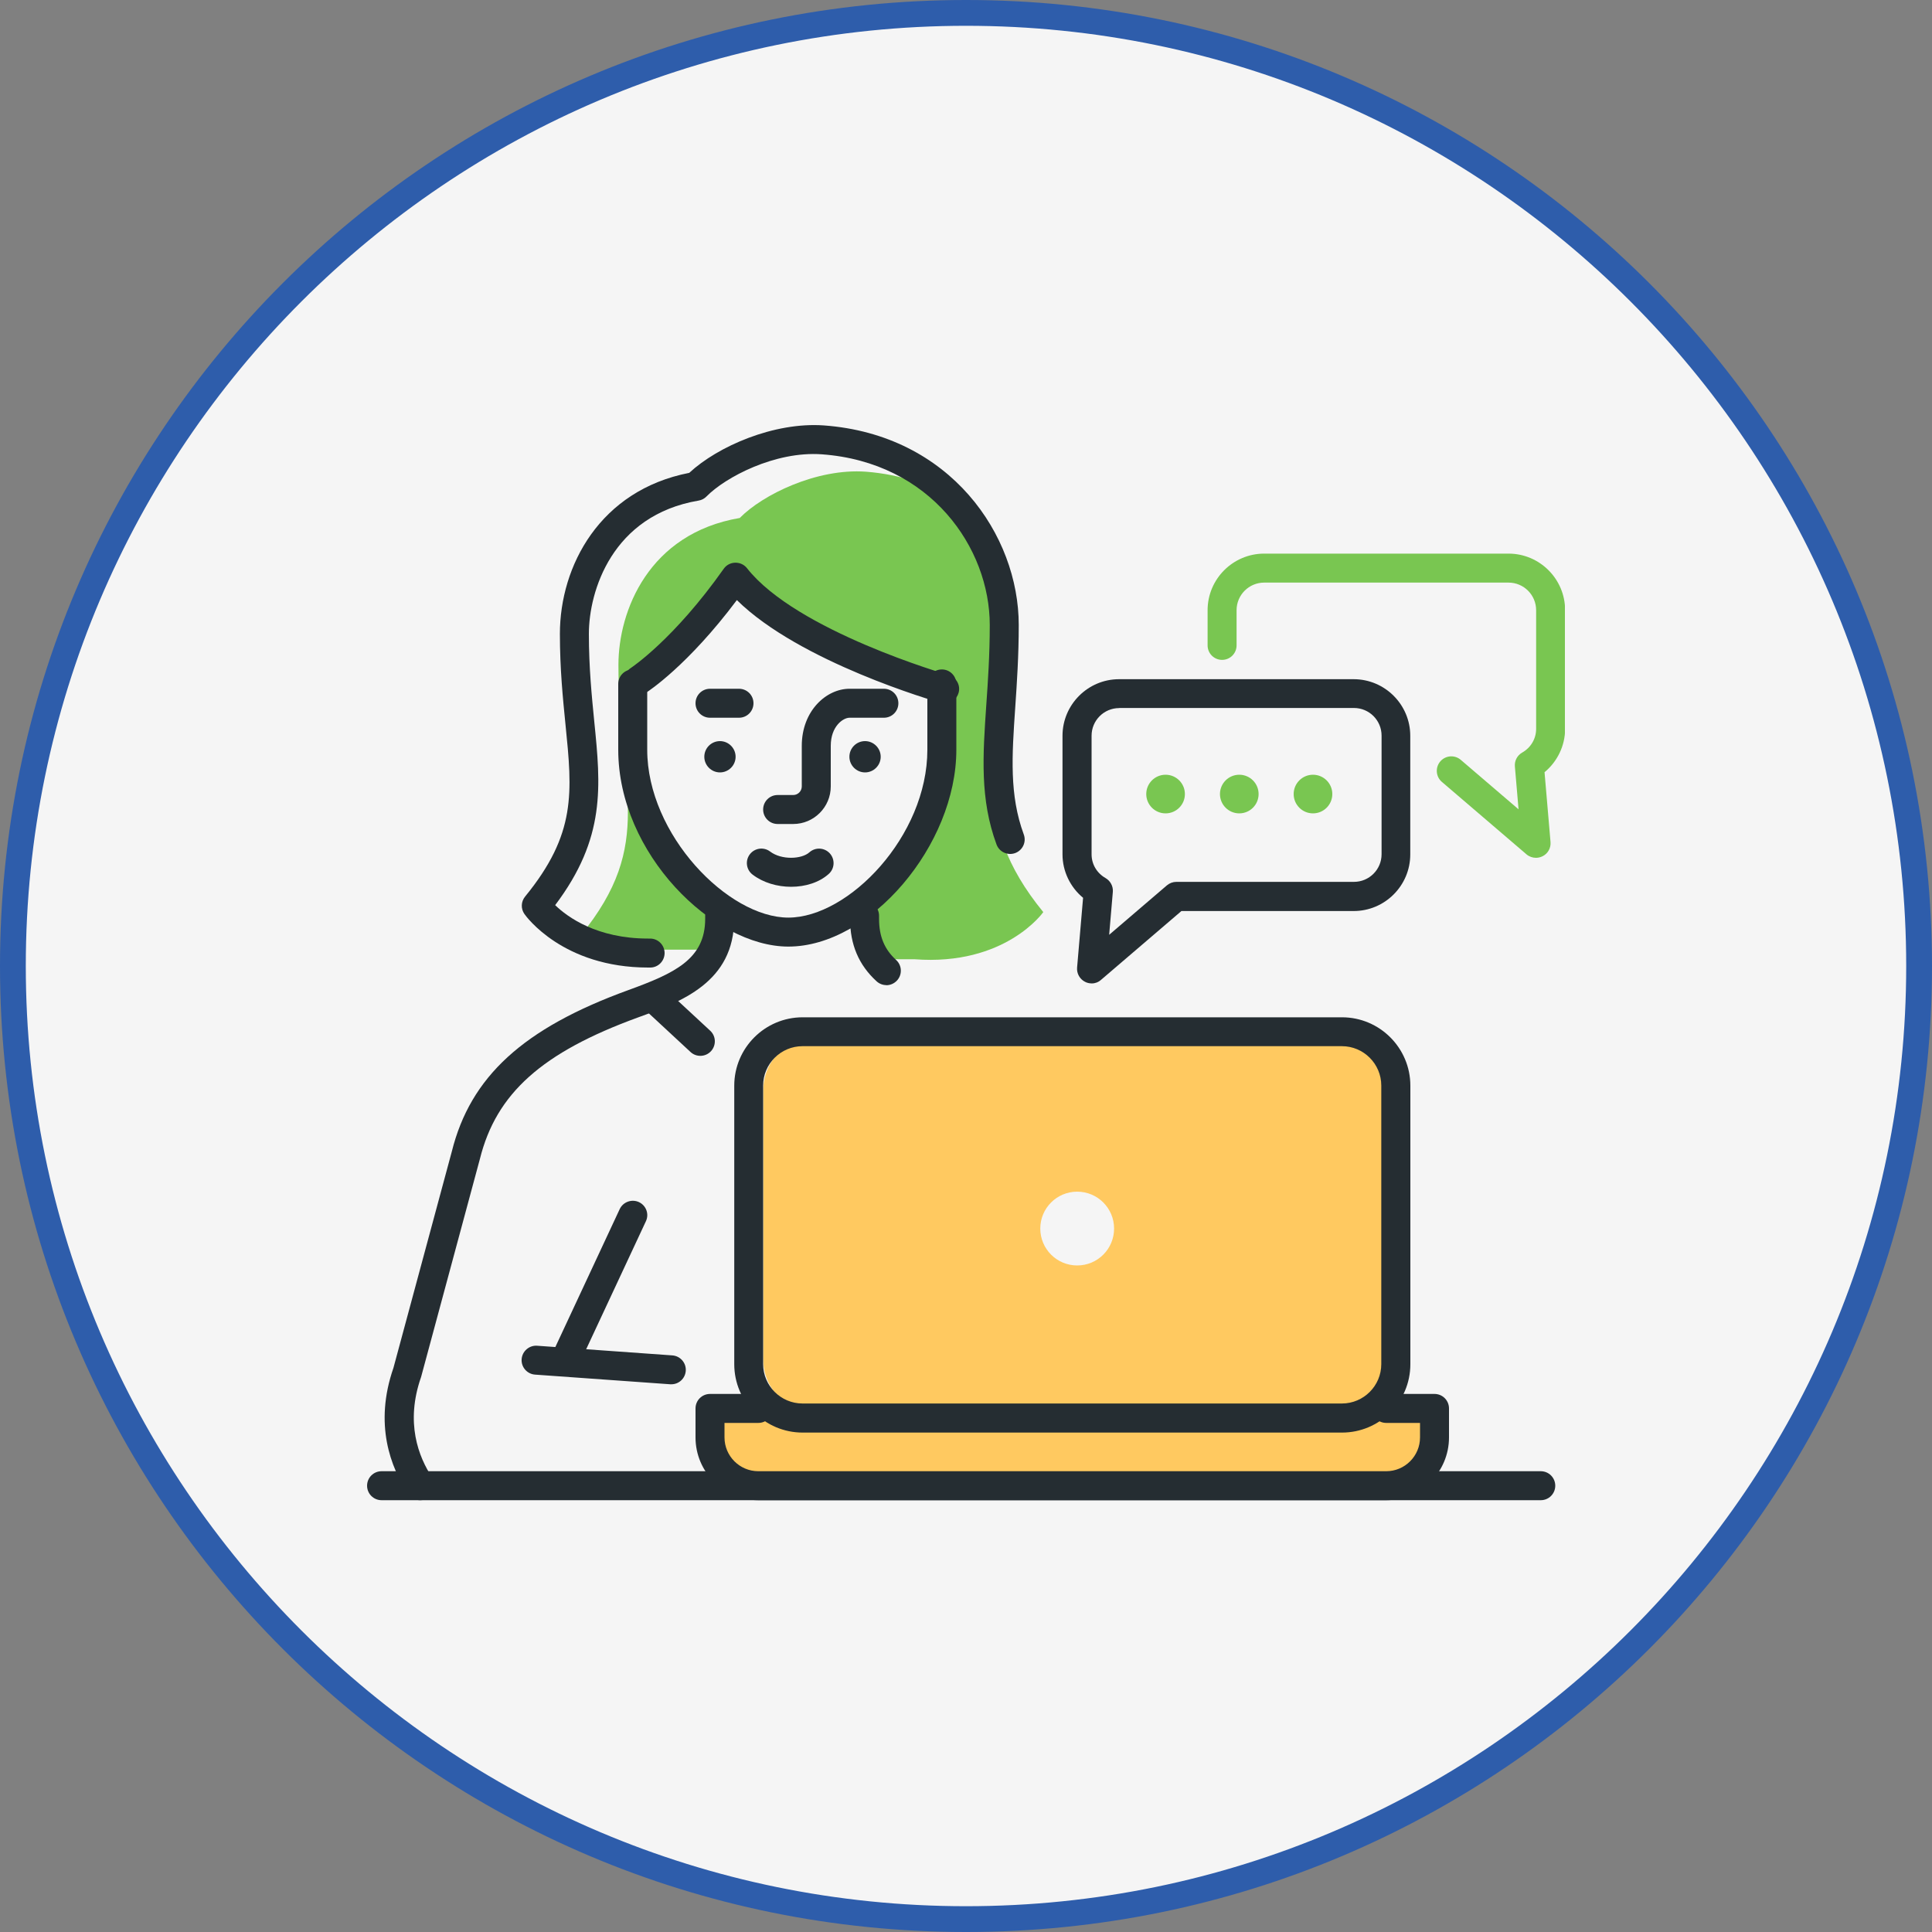
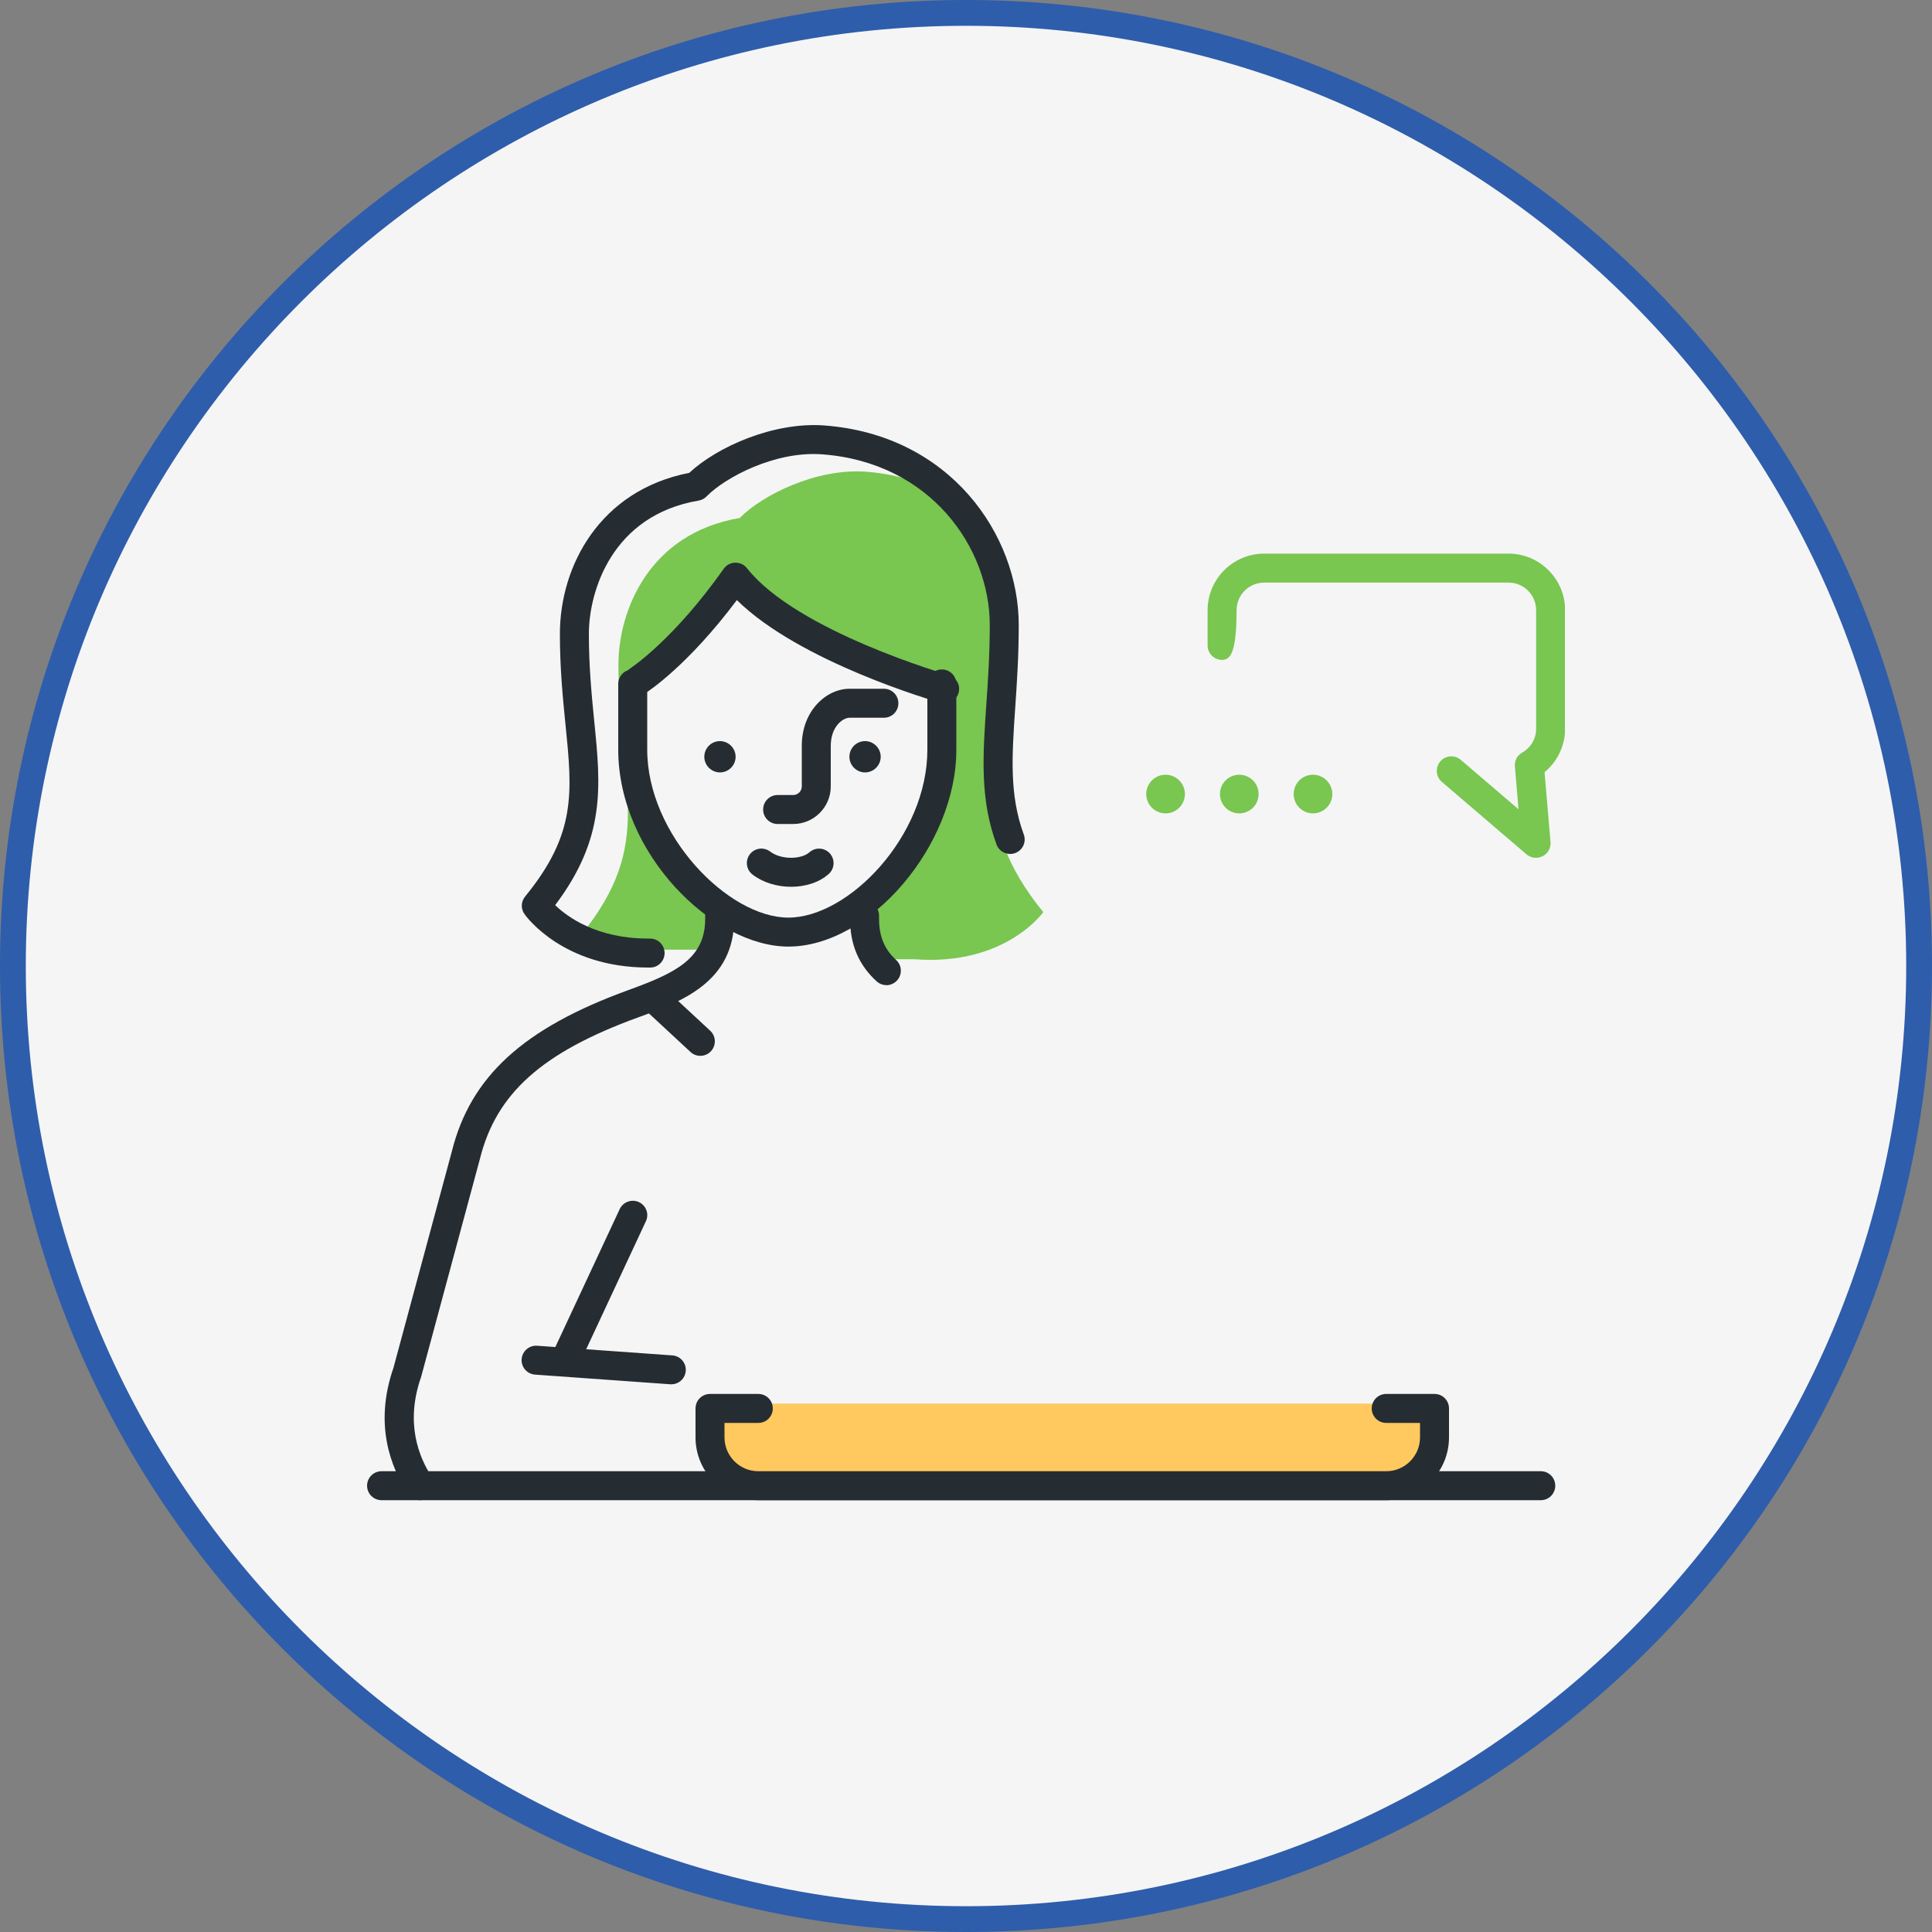
<svg xmlns="http://www.w3.org/2000/svg" width="200" height="200" viewBox="0 0 200 200" fill="none">
  <rect x="0" y="0" width="200" height="200" fill="#808080" stroke="none" />
  <g clip-path="url(#clip0_251_1351)">
    <path d="M100 198.67C45.6 198.67 1.33 154.4 1.33 100C1.33 45.6 45.6 1.33 100 1.33C154.4 1.33 198.67 45.59 198.67 100C198.67 154.41 154.41 198.67 100 198.67Z" fill="#F5F5F5" />
    <path d="M100 2.67C153.67 2.67 197.33 46.33 197.33 100C197.33 153.67 153.67 197.33 100 197.33C46.33 197.33 2.67 153.67 2.67 100C2.67 46.33 46.33 2.67 100 2.67ZM100 0C44.77 0 0 44.77 0 100C0 155.23 44.77 200 100 200C155.23 200 200 155.23 200 100C200 44.77 155.23 0 100 0Z" fill="#2E5DAB" />
    <g clip-path="url(#clip1_251_1351)">
      <path d="M103.33 65.49C103.33 59.65 100.32 53.56 94.84 49.86C93.23 49.34 91.5 48.97 89.63 48.83C84.54 48.46 78.93 51.22 76.58 53.62C67.16 55.22 64.02 63.23 64.02 68.83C64.02 81.64 67.94 87.24 60.1 96.85C60.1 96.85 60.71 97.71 62.01 98.71C63.39 99.08 64.98 99.33 66.83 98.31H74L75 93.98C70.1 90.56 66 84.17 66 77.67V70.34C66 70.34 70.62 67.39 76.14 59.56C81.67 66.6 98 71.25 98 71.25V77.67C98 84.25 93.91 90.71 89 94.1L90 99.3H94.66C104.08 100.02 108 94.42 108 94.42C100.15 84.81 103.33 78.3 103.33 65.49Z" fill="#79C651" />
      <path d="M159.5 155.3H39.5C38.67 155.3 38 154.63 38 153.8C38 152.97 38.67 152.3 39.5 152.3H159.5C160.33 152.3 161 152.97 161 153.8C161 154.63 160.33 155.3 159.5 155.3Z" fill="#252D32" />
      <path d="M43.5 155.3C43.02 155.3 42.54 155.07 42.25 154.63C40.44 151.91 38.7 147.44 40.73 141.6L46.77 119.21C48.7 111.46 54.16 106.45 65.03 102.5C69.84 100.75 73 99.29 73 95.12V94.79C73 93.96 73.67 93.29 74.5 93.29C75.33 93.29 76 93.96 76 94.79V95.12C76 101.7 70.49 103.71 66.06 105.32C56.12 108.94 51.37 113.18 49.68 119.97L43.62 142.44C43.62 142.44 43.6 142.51 43.59 142.55C41.94 147.25 43.31 150.81 44.75 152.97C45.21 153.66 45.02 154.59 44.33 155.05C44.07 155.22 43.79 155.3 43.5 155.3Z" fill="#252D32" />
      <path d="M91.76 101.98C91.4 101.98 91.04 101.85 90.75 101.59C88.9 99.9 88 97.79 88 95.13V94.8C88 93.97 88.67 93.3 89.5 93.3C90.33 93.3 91 93.97 91 94.8V95.13C91 96.93 91.56 98.28 92.77 99.38C93.38 99.94 93.42 100.89 92.86 101.5C92.56 101.82 92.16 101.99 91.75 101.99L91.76 101.98Z" fill="#252D32" />
      <path d="M69.5 143.3C69.5 143.3 69.43 143.3 69.39 143.3L55.39 142.3C54.56 142.24 53.94 141.52 54 140.7C54.06 139.87 54.79 139.25 55.6 139.31L69.6 140.31C70.43 140.37 71.05 141.09 70.99 141.91C70.93 142.7 70.28 143.3 69.5 143.3Z" fill="#252D32" />
-       <path d="M138.42 107.3H84.59C81.51 107.3 79.01 109.8 79.01 112.88V140.71C79.01 143.79 81.51 146.29 84.59 146.29H138.42C141.5 146.29 144 143.79 144 140.71V112.88C144 109.8 141.5 107.3 138.42 107.3ZM111.51 131C109.4 131 107.69 129.29 107.69 127.18C107.69 125.07 109.4 123.36 111.51 123.36C113.62 123.36 115.33 125.07 115.33 127.18C115.33 129.29 113.62 131 111.51 131Z" fill="#FFC960" />
      <path d="M74 145.3V148.84C74 151.31 76 153.3 78.46 153.3H143.53C146 153.3 147.99 151.3 147.99 148.84V145.3H74Z" fill="#FFC960" />
-       <path d="M138.92 148.3H83.09C79.18 148.3 76.01 145.12 76.01 141.22V112.39C76.01 108.48 79.19 105.31 83.09 105.31H138.92C142.83 105.31 146 108.49 146 112.39V141.22C146 145.13 142.82 148.3 138.92 148.3ZM83.08 108.3C80.83 108.3 79 110.13 79 112.38V141.21C79 143.46 80.83 145.29 83.08 145.29H138.91C141.16 145.29 142.99 143.46 142.99 141.21V112.38C142.99 110.13 141.16 108.3 138.91 108.3H83.08Z" fill="#252D32" />
      <path d="M143.5 155.3H78.5C74.92 155.3 72 152.39 72 148.8V145.8C72 144.97 72.67 144.3 73.5 144.3H78.5C79.33 144.3 80 144.97 80 145.8C80 146.63 79.33 147.3 78.5 147.3H75V148.8C75 150.73 76.57 152.3 78.5 152.3H143.5C145.43 152.3 147 150.73 147 148.8V147.3H143.5C142.67 147.3 142 146.63 142 145.8C142 144.97 142.67 144.3 143.5 144.3H148.5C149.33 144.3 150 144.97 150 145.8V148.8C150 152.38 147.09 155.3 143.5 155.3Z" fill="#252D32" />
      <path d="M120.66 84.2C121.765 84.2 122.66 83.305 122.66 82.2C122.66 81.095 121.765 80.2 120.66 80.2C119.556 80.2 118.66 81.095 118.66 82.2C118.66 83.305 119.556 84.2 120.66 84.2Z" fill="#79C651" />
      <path d="M128.29 84.2C129.395 84.2 130.29 83.305 130.29 82.2C130.29 81.095 129.395 80.2 128.29 80.2C127.185 80.2 126.29 81.095 126.29 82.2C126.29 83.305 127.185 84.2 128.29 84.2Z" fill="#79C651" />
      <path d="M135.92 84.2C137.024 84.2 137.92 83.305 137.92 82.2C137.92 81.095 137.024 80.2 135.92 80.2C134.815 80.2 133.92 81.095 133.92 82.2C133.92 83.305 134.815 84.2 135.92 84.2Z" fill="#79C651" />
      <path d="M72.5 109.3C72.13 109.3 71.77 109.17 71.48 108.9L66.79 104.55C66.18 103.99 66.15 103.04 66.71 102.43C67.27 101.82 68.22 101.79 68.83 102.35L73.52 106.7C74.13 107.26 74.16 108.21 73.6 108.82C73.3 109.14 72.9 109.3 72.5 109.3Z" fill="#252D32" />
-       <path d="M113 101.8C112.77 101.8 112.53 101.75 112.31 101.63C111.77 101.35 111.45 100.77 111.5 100.17L112.12 92.94C110.79 91.84 109.99 90.19 109.99 88.45V76.17C109.99 72.94 112.62 70.31 115.85 70.31H140.13C143.36 70.31 145.99 72.94 145.99 76.17V88.45C145.99 91.68 143.36 94.31 140.13 94.31H122.3L113.96 101.45C113.68 101.69 113.34 101.81 112.98 101.81L113 101.8ZM115.86 73.3C114.28 73.3 113 74.58 113 76.16V88.44C113 89.46 113.54 90.38 114.45 90.9C114.95 91.19 115.25 91.75 115.2 92.33L114.82 96.77L120.8 91.65C121.07 91.42 121.42 91.29 121.78 91.29H140.16C141.74 91.29 143.02 90.01 143.02 88.43V76.15C143.02 74.57 141.74 73.29 140.16 73.29H115.88L115.86 73.3Z" fill="#252D32" />
-       <path d="M159 88.8C158.65 88.8 158.3 88.68 158.02 88.44L149.26 80.94C148.63 80.4 148.56 79.45 149.1 78.82C149.64 78.19 150.59 78.12 151.22 78.66L157.2 83.78L156.82 79.34C156.77 78.76 157.06 78.2 157.57 77.91C158.48 77.39 159.02 76.47 159.02 75.45V63.17C159.02 61.59 157.74 60.31 156.16 60.31H130.87C129.29 60.31 128.01 61.59 128.01 63.17V66.81C128.01 67.64 127.34 68.31 126.51 68.31C125.68 68.31 125.01 67.64 125.01 66.81V63.17C125.01 59.94 127.64 57.31 130.87 57.31H156.16C159.39 57.31 162.02 59.94 162.02 63.17V75.45C162.02 77.19 161.22 78.84 159.89 79.94L160.51 87.17C160.56 87.78 160.24 88.36 159.7 88.63C159.48 88.74 159.25 88.8 159.01 88.8H159Z" fill="#79C651" />
+       <path d="M159 88.8C158.65 88.8 158.3 88.68 158.02 88.44L149.26 80.94C148.63 80.4 148.56 79.45 149.1 78.82C149.64 78.19 150.59 78.12 151.22 78.66L157.2 83.78L156.82 79.34C156.77 78.76 157.06 78.2 157.57 77.91C158.48 77.39 159.02 76.47 159.02 75.45V63.17C159.02 61.59 157.74 60.31 156.16 60.31H130.87C129.29 60.31 128.01 61.59 128.01 63.17C128.01 67.64 127.34 68.31 126.51 68.31C125.68 68.31 125.01 67.64 125.01 66.81V63.17C125.01 59.94 127.64 57.31 130.87 57.31H156.16C159.39 57.31 162.02 59.94 162.02 63.17V75.45C162.02 77.19 161.22 78.84 159.89 79.94L160.51 87.17C160.56 87.78 160.24 88.36 159.7 88.63C159.48 88.74 159.25 88.8 159.01 88.8H159Z" fill="#79C651" />
      <path d="M67.1 100.16C58.27 100.16 54.45 94.85 54.29 94.62C53.9 94.07 53.93 93.33 54.36 92.81C59.67 86.31 59.25 82.05 58.54 75.01C58.27 72.31 57.96 69.25 57.96 65.62C57.96 58.57 62.11 50.75 71.35 48.95C74.32 46.19 80.15 43.67 85.29 44.04C98.39 45 105.46 55.4 105.46 64.7C105.46 67.88 105.27 70.7 105.1 73.19C104.75 78.28 104.48 82.3 105.98 86.38C106.27 87.16 105.87 88.02 105.09 88.31C104.31 88.59 103.45 88.2 103.16 87.42C101.43 82.73 101.74 78.22 102.1 72.99C102.27 70.55 102.46 67.77 102.46 64.7C102.46 56.75 96.37 47.85 85.07 47.03C80.22 46.68 75.07 49.42 73.14 51.39C72.92 51.62 72.63 51.77 72.32 51.82C63.35 53.34 60.96 61.21 60.96 65.62C60.96 69.1 61.26 72.08 61.52 74.71C62.19 81.39 62.72 86.74 57.47 93.7C58.75 94.94 61.8 97.16 67.1 97.16C67.17 97.16 67.23 97.16 67.3 97.16C68.12 97.16 68.79 97.82 68.8 98.65C68.8 99.48 68.14 100.16 67.31 100.16C67.24 100.16 67.16 100.16 67.09 100.16H67.1Z" fill="#252D32" />
      <path d="M97.79 72.82C97.65 72.82 97.52 72.8 97.38 72.76C96.75 72.58 82.8 68.55 76.28 62.12C71.2 68.9 67.11 71.56 66.92 71.68C66.22 72.13 65.3 71.92 64.85 71.22C64.4 70.52 64.61 69.6 65.3 69.15C65.4 69.08 69.76 66.19 74.92 58.88C75.19 58.49 75.63 58.26 76.11 58.25C76.59 58.24 77.04 58.45 77.33 58.82C82.44 65.33 98.04 69.83 98.2 69.88C99 70.11 99.46 70.94 99.23 71.73C99.04 72.39 98.44 72.82 97.79 72.82Z" fill="#252D32" />
      <path d="M81.61 97.99C73.85 97.99 64 88.39 64 77.61V70.8C64 69.97 64.67 69.3 65.5 69.3C66.33 69.3 67 69.97 67 70.8V77.61C67 86.4 75.37 94.99 81.61 94.99C87.85 94.99 96 86.56 96 77.61V70.8C96 69.97 96.67 69.3 97.5 69.3C98.33 69.3 99 69.97 99 70.8V77.61C99 87.51 90.06 97.99 81.61 97.99Z" fill="#252D32" />
      <path d="M82.11 85.3H80.5C79.67 85.3 79 84.63 79 83.8C79 82.97 79.67 82.3 80.5 82.3H82.11C82.6 82.3 83 81.9 83 81.41V77.21C83 73.56 85.56 71.3 87.94 71.3H91.5C92.33 71.3 93 71.97 93 72.8C93 73.63 92.33 74.3 91.5 74.3H87.94C87.28 74.3 86 75.18 86 77.21V81.41C86 83.55 84.26 85.3 82.11 85.3Z" fill="#252D32" />
-       <path d="M76.5 74.3H73.5C72.67 74.3 72 73.63 72 72.8C72 71.97 72.67 71.3 73.5 71.3H76.5C77.33 71.3 78 71.97 78 72.8C78 73.63 77.33 74.3 76.5 74.3Z" fill="#252D32" />
      <path d="M74.53 76.72C73.63 76.72 72.91 77.45 72.91 78.34C72.91 79.23 73.64 79.96 74.53 79.96C75.42 79.96 76.15 79.23 76.15 78.34C76.15 77.45 75.42 76.72 74.53 76.72Z" fill="#252D32" />
      <path d="M89.55 76.72C88.65 76.72 87.93 77.45 87.93 78.34C87.93 79.23 88.66 79.96 89.55 79.96C90.44 79.96 91.17 79.23 91.17 78.34C91.17 77.45 90.44 76.72 89.55 76.72Z" fill="#252D32" />
      <path d="M81.89 91.8C80.47 91.8 79.01 91.38 77.91 90.54C77.25 90.04 77.12 89.1 77.62 88.44C78.12 87.78 79.06 87.65 79.72 88.15C80.91 89.05 82.99 88.95 83.79 88.23C84.41 87.68 85.35 87.73 85.91 88.35C86.46 88.97 86.41 89.92 85.79 90.47C84.8 91.36 83.36 91.8 81.89 91.8Z" fill="#252D32" />
      <path d="M58.5 142.3C58.29 142.3 58.07 142.25 57.87 142.16C57.12 141.81 56.79 140.92 57.15 140.17L64.15 125.17C64.5 124.42 65.39 124.1 66.14 124.44C66.89 124.79 67.22 125.68 66.86 126.43L59.86 141.43C59.61 141.98 59.06 142.3 58.5 142.3Z" fill="#252D32" />
    </g>
  </g>
  <defs>
    <clipPath id="clip0_251_1351">
      <rect width="200" height="200" fill="white" />
    </clipPath>
    <clipPath id="clip1_251_1351">
      <rect width="124" height="111.3" fill="white" transform="translate(38 44)" />
    </clipPath>
  </defs>
</svg>